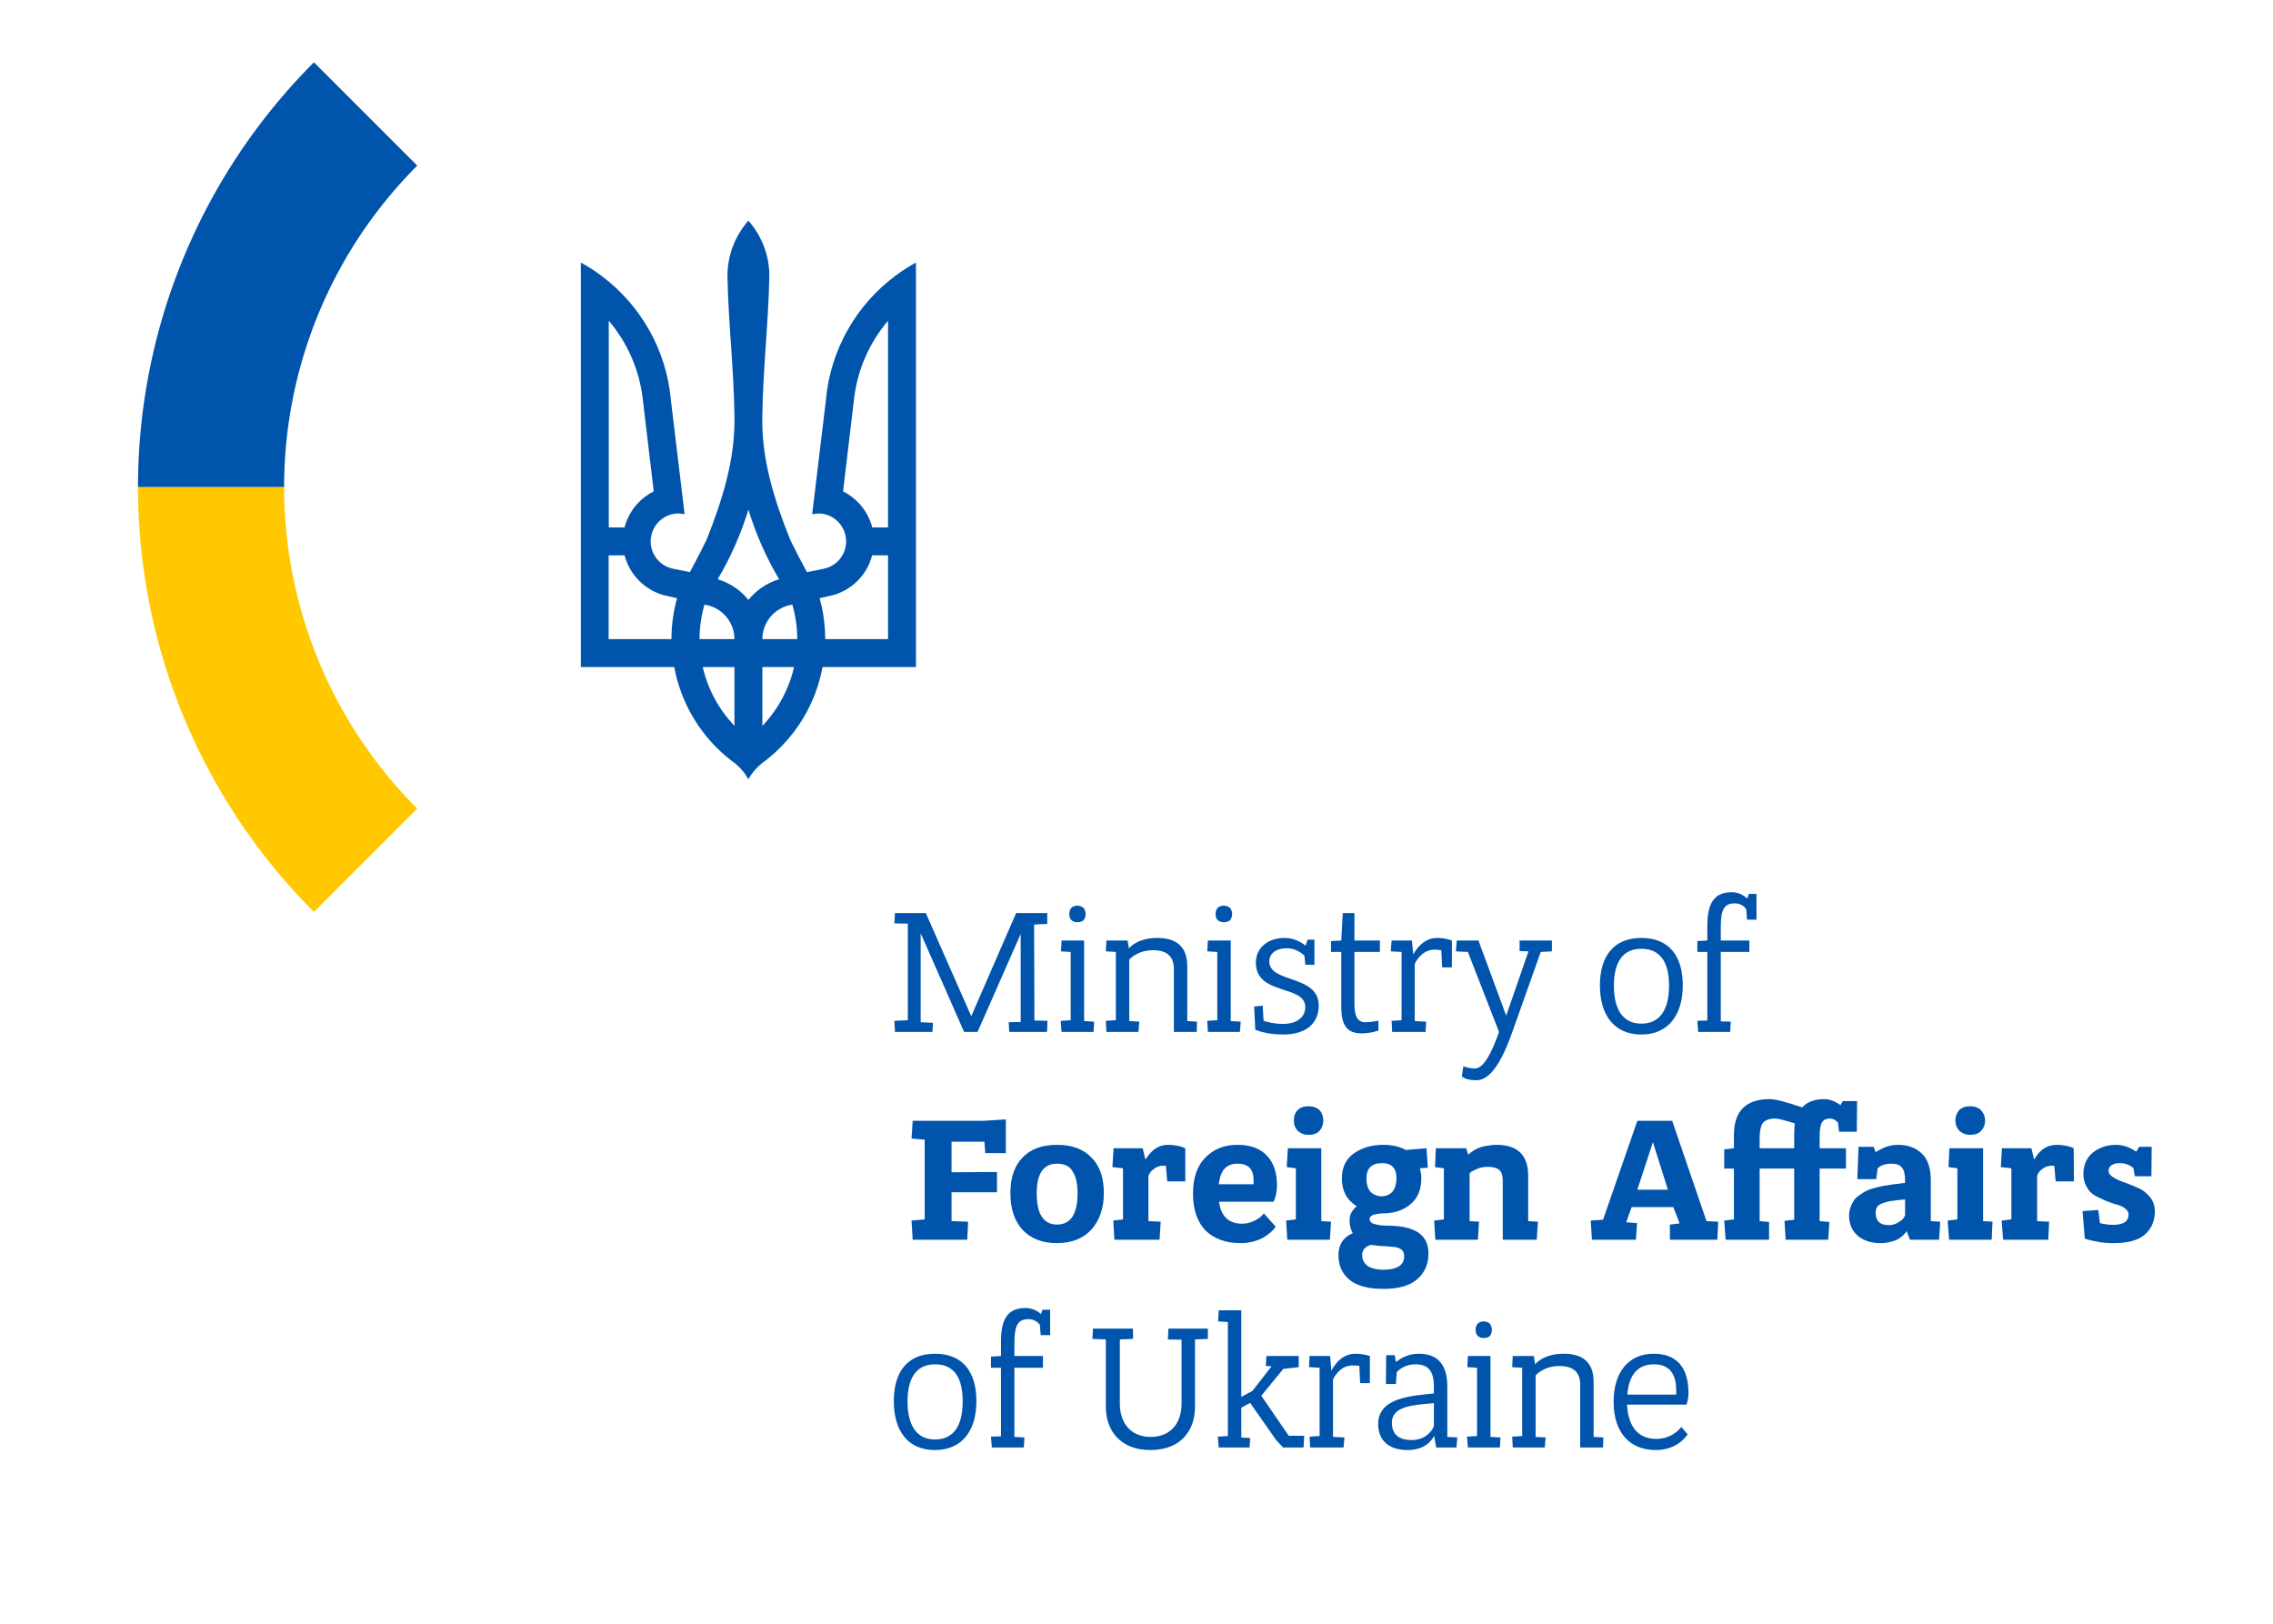
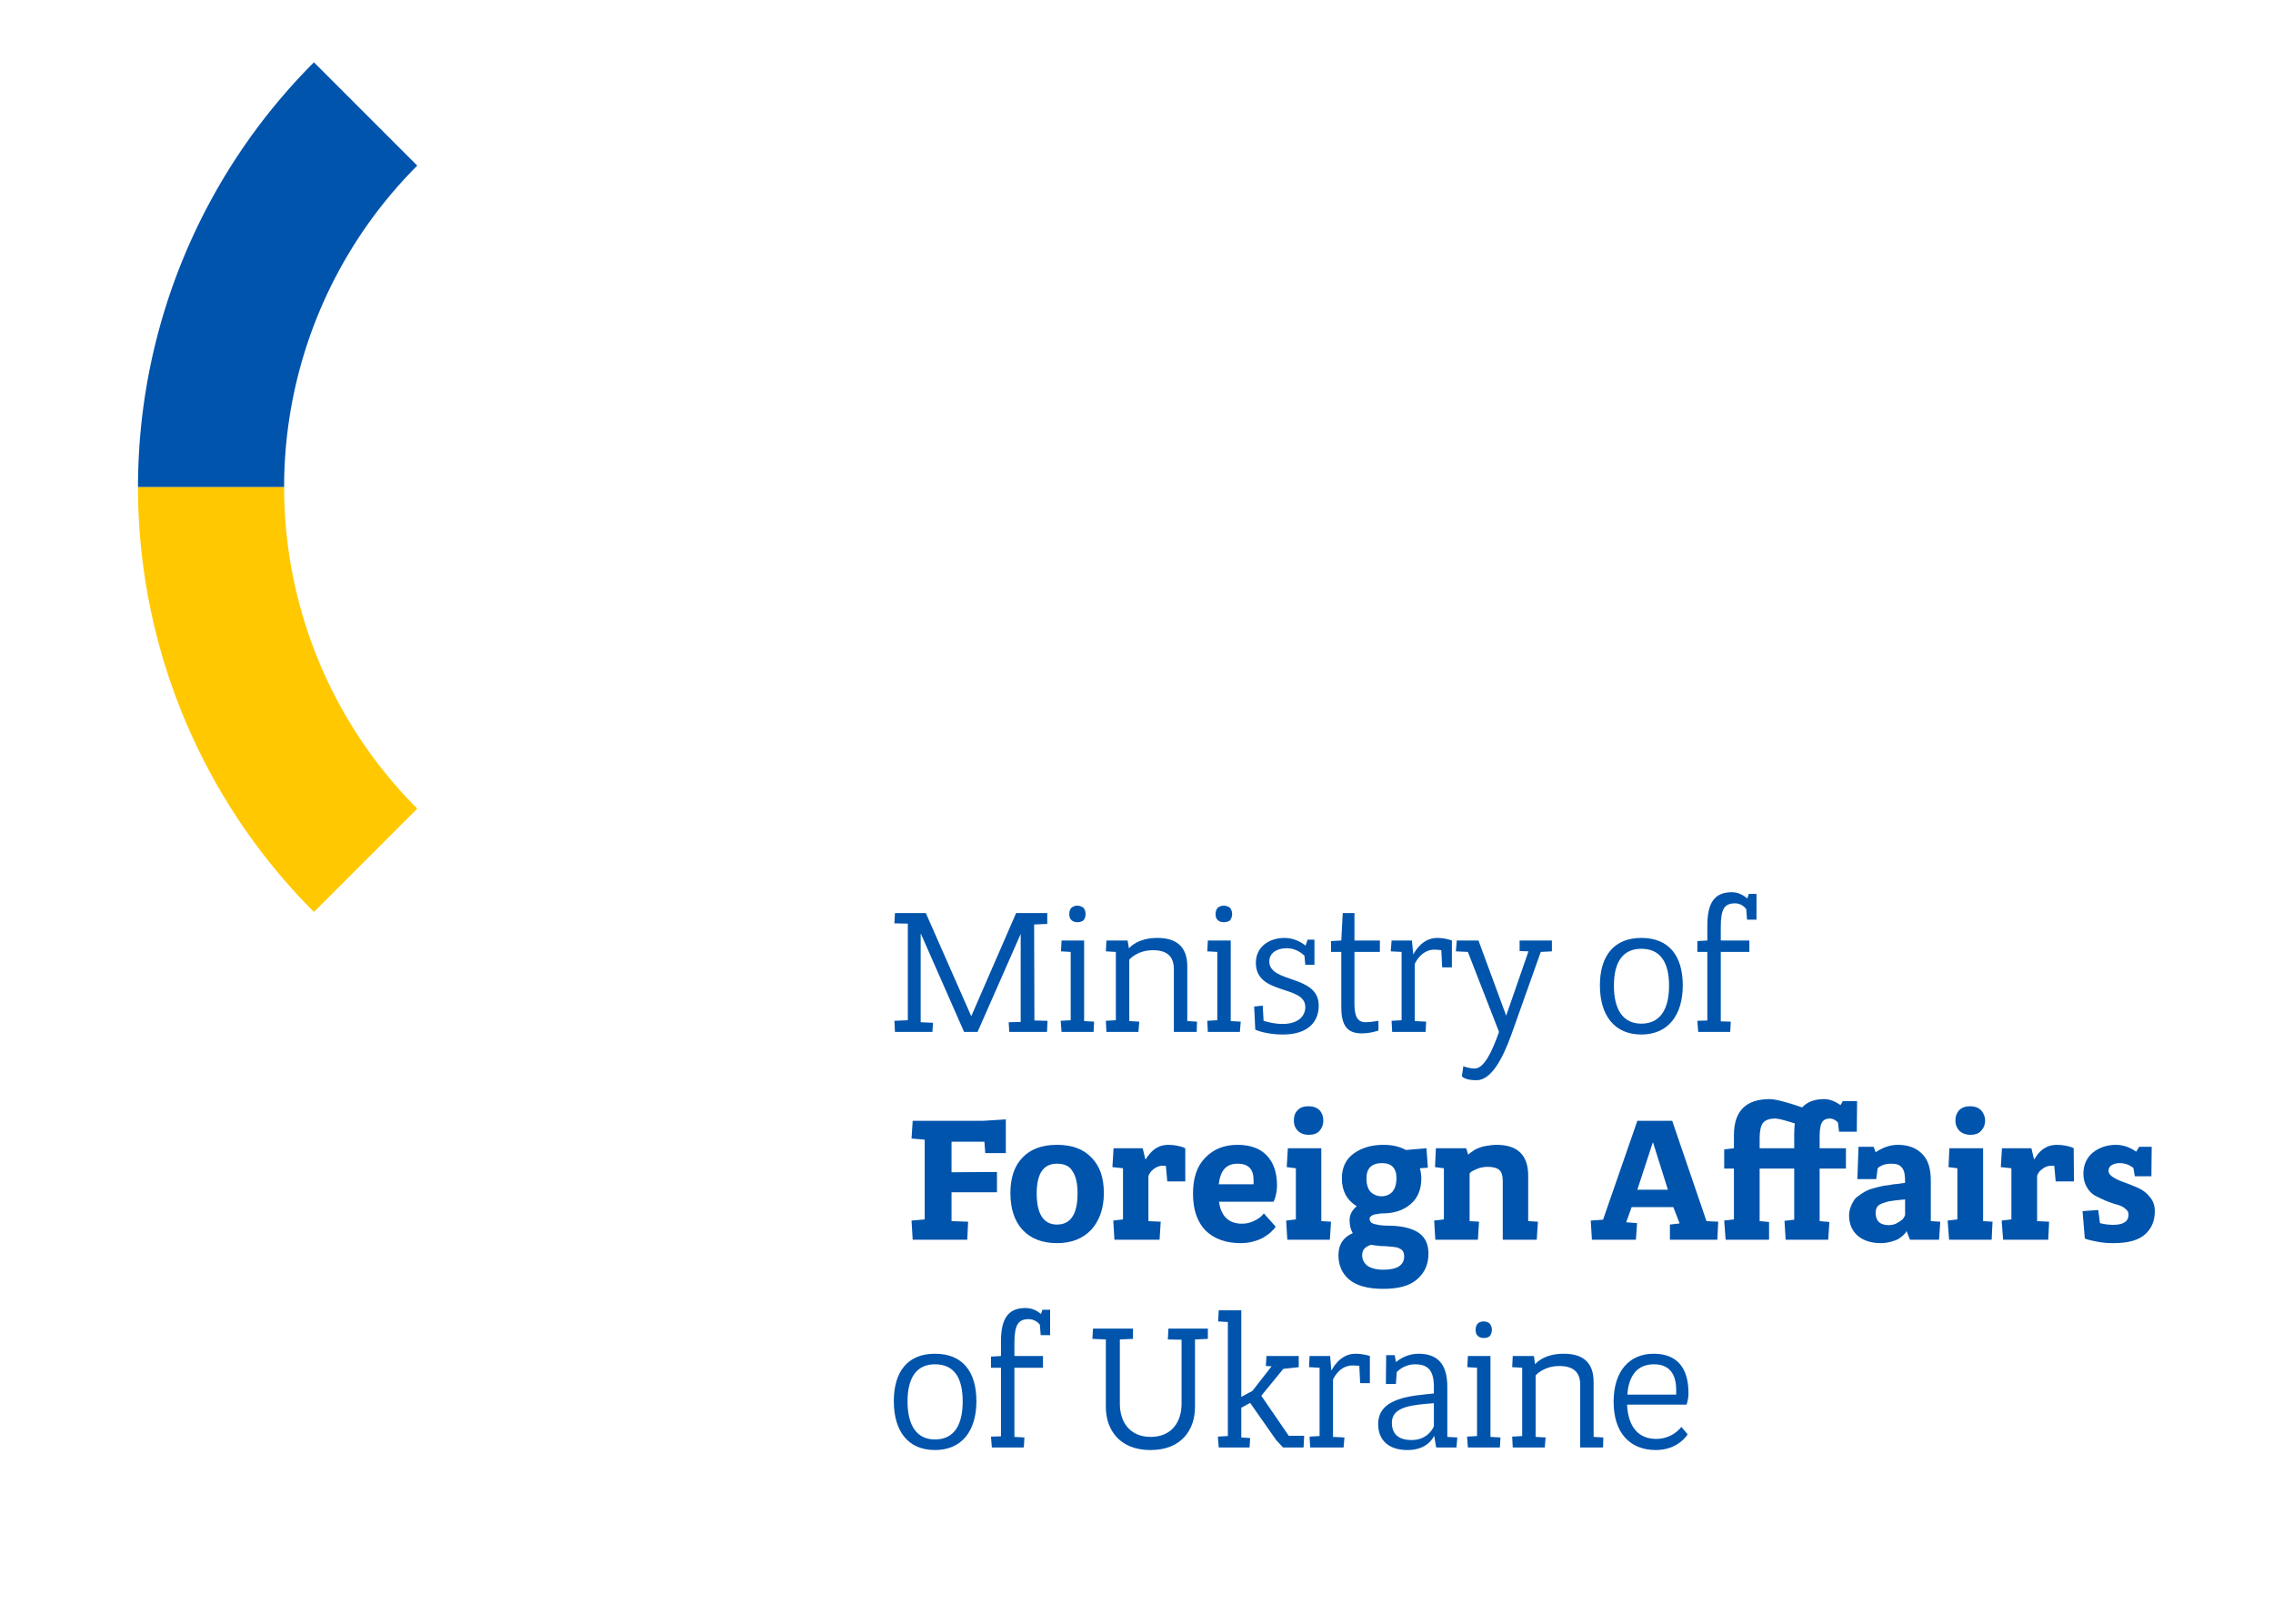
<svg xmlns="http://www.w3.org/2000/svg" version="1.1" width="1400" height="1000">
  <path fill="#0054ac" d="M 175,300 H85 A370,370,0,0,1,193.37,38.37  L 257,102 A280,280,0,0,0,175,300 z" />
  <path fill="#ffc800" d="M 175,300 H85 A370,370,0,0,0,193.37,561.63 L 257,498 A280,280,0,0,1,175,300 z" />
-   <path fill="#0054ac" transform="scale(0.86) translate(415,157)" d="m 121 1 c -9.3 10.6 -15 24.4 -15 39.6 0.6 33.4 4.6 66.7 5 100 0.7 31.1 -8.6 60.3 -19.9 88.8 -3.8 7.9    -7.9 15.6 -12 23.3 l -12 -2.4 c -10.8 -2.2 -17.9 -12.7 -15.7 -23.5 1.9 -9.5 10.2 -16.1 19.5 -16.1 l 4.4 0.5    l -9.8 -81.6 c -3.2 -36.3 -21.9 -68.2 -49.5 -88.9 -4.7 -3.6 -9.8 -6.8 -15 -9.7 v 289.7 h 66.9 c 5 27.1    19.9 50.8 40.9 67 5 3.4 9.2 8 12.2 13.3 3 -5.3 7.2 -9.8 12.2 -13.3 21 -16.2 35.9 -39.9 40.9 -67 h 66.9    v -289.7 c -5.2 2.9 -10.3 6.1 -15 9.7 -27.6 20.7 -46.3 52.6 -49.5 88.9 l -9.8 81.6 l 4.4 -0.5 c 9.3 0    17.6 6.6 19.5 16.1 2.2 10.8 -4.9 21.4 -15.7 23.5 l -12 2.4 c -4.1 -7.7 -8.2 -15.4 -12 -23.3 -11.4 -28.5    -20.7 -57.7 -19.9 -88.8 0.4 -33.4 4.4 -66.7 5 -100 0 -15.2 -5.7 -29 -15 -39.6 z   m -100 71.7 c 12.9 15.2 21.6 34.1 24.2 54.9 l 8 67.3 c -10.2 5.1 -18 14.5 -20.9 25.8 h -11.3 v -148 z   m 200 0 v 148 h -11.3 c -2.9 -11.3 -10.7 -20.7 -20.9 -25.8 l 8 -67.3 c 2.6 -20.8 11.3 -39.7 24.2 -54.9 z   m -100 135.3 c 5.4 17.6 12.8 34.3 22 49.8 -8.7 2.6 -16.3 7.8 -22 14.8 -5.6    -7 -13.2 -12.1 -22 -14.8 9.2 -15.5 16.6 -32.2 22 -49.8 z   m -100 32.7 h 11.3 c 3.6 13.8 14.4 24.7 28 28.5 l 9.6 2.2 c -2.6 9.3 -4 19.1 -4 29.3 h -45 v -60 z   m 188.7 0 h 11.3 v 60 h -45 c 0 -10.1 -1.4 -20 -4 -29.3 l 9.6 -2.2 c 13.7 -3.8 24.5 -14.7 28 -28.5 z   m -120.2 35.3 c 12.1 1.7 21.5 12.1 21.5 24.7 h -25 c 0 -8.6 1.3 -16.8 3.5 -24.7 z   m 63 0 c 2.2 7.8 3.5 16.1 3.5 24.7 h -25 c 0 -12.6 9.4 -23 21.5 -24.7 z   m -64.2 44.7 h 22.7 v 42.1 c -11 -11.6 -19 -26 -22.7 -42.1 z   m 42.7 0 h 22.7 c -3.7 16.1 -11.7 30.6 -22.7 42.1 v -42.1 z" />
  <g transform="scale(1.76)">
    <path fill="#0054ac" d="M 606.1 312.2 C 600 312.2 597.5 315.9 597.5 323.9 L 597.5 329.1 L 594 329.3 L 594 333.1 L 597.5 333.1   L 597.5 357.1 L 594 357.2 L 594.3 361.1 L 605.5 361.1 L 605.7 357.5 L 602.2 357.4 L 602.2 333.1 L 612.2 333.1   L 612.2 329.1 L 602.2 329.1 L 602.2 324.4 C 602.2 318 603.5 316.1 607.2 316.1 C 609.2 316.1 610.5 317.3 611.1 318.1   L 611.4 321.8 L 614.7 321.8 L 614.7 312.8 L 612 312.8 L 611.5 314.4 C 610.4 313.5 608.6 312.2 606.1 312.2   z M 377 316.9 C 376.3 316.9 375.5 317.2 375 317.6 C 374.4 318.2 374.2 319 374.2 319.9 C 374.2 320.7 374.4   321.5 375 322 C 375.5 322.5 376.3 322.7 377.1 322.7 C 377.8 322.7 378.6 322.5 379.1 322.1 C 379.7 321.5   379.9 320.7 379.9 319.9 C 379.9 319 379.7 318.2 379.1 317.6 C 378.5 317.2 377.8 316.9 377 316.9 z M 428.3 316.9   C 427.5 316.9 426.7 317.2 426.2 317.6 C 425.6 318.2 425.4 319 425.4 319.9 C 425.4 320.7 425.6 321.5 426.2 322   C 426.7 322.5 427.6 322.7 428.3 322.7 C 429.1 322.7 429.8 322.5 430.4 322.1 C 430.9 321.5 431.2 320.7 431.2 319.9   C 431.2 319 430.9 318.2 430.4 317.6 C 429.8 317.2 429 316.9 428.3 316.9 z M 313.2 319.5 L 313 323.1   L 317.7 323.2 L 317.7 357 L 313 357.2 L 313.2 361.1 L 326.3 361.1 L 326.5 357.9 L 322.2 357.7 L 322.2 326.8   L 322.3 326.8 L 337.4 361.1 L 342.1 361.1 L 357.2 326.8 L 357.2 326.8 L 357.2 357.6 L 353 357.7 L 353.2 361.1   L 366.4 361.1 L 366.6 357.2 L 362 357.1 L 361.9 323.5 L 366.5 323.3 L 366.5 319.5 L 355.6 319.5 L 339.9 355.6   L 324 319.5 L 313.2 319.5 z M 469.9 319.5 L 469.4 329.1 L 465.8 329.3 L 465.8 333.1 L 469.4 333.1 L 469.4 352.5   C 469.4 359.1 471.7 361.6 476.5 361.6 C 479.9 361.6 482.4 360.6 482.4 360.6 L 482.4 357.2 C 482.4 357.2   479.7 357.7 477.9 357.7 C 475.1 357.7 474 355.7 474 351.3 L 474 333.1 L 482.9 333.1 L 482.9 329.1 L 474 329.1   L 474 319.5 L 469.9 319.5 z M 405 328.2 C 398.3 328.2 395.4 331.4 395.1 331.9 L 394.6 329.1 L 387.2 329.1   L 387 332.9 L 390.5 333.1 L 390.5 357 L 387 357.2 L 387.2 361.1 L 398.4 361.1 L 398.7 357.5 L 395.2 357.3   L 395.2 335.8 C 395.2 335.8 397.9 332.5 403.5 332.5 C 408.1 332.5 410.8 334.4 410.8 339.1 L 410.8 361.1   L 418.8 361.1 L 418.9 357.5 L 415.5 357.3 L 415.5 338.1 C 415.5 331.1 411.5 328.2 405 328.2 z M 449.6 328.2   C 443.9 328.2 439.5 331.5 439.5 336.9 C 439.5 348.4 456.8 344.5 456.8 352.4 C 456.8 355.4 454.5 358.3 448.9 358.3   C 446.1 358.3 443.8 357.7 442.2 357.2 L 441.9 351.9 L 438.9 352.2 L 439.3 360.3 C 439.3 360.3 442.8 362 449 362   C 458 362 461.5 357.3 461.5 351.9 C 461.5 340.9 444.2 344.2 444.2 336.4 C 444.2 333.6 446.7 331.8 450.3 331.8   C 453.5 331.8 455.6 333.6 456.5 334.4 L 456.8 337.6 L 460 337.6 L 460 328.8 L 457.6 328.8 L 456.9 330.9   C 455.4 329.7 452.8 328.2 449.6 328.2 z M 502.9 328.2 C 497.3 328.2 494.6 334 494.6 334 L 494.6 334   L 494.1 329.1 L 487 329.1 L 486.7 332.9 L 490.5 333.1 L 490.5 357 L 487 357.2 L 487.2 361.1 L 498.9 361.1   L 499.1 357.5 L 495.1 357.3 L 495.1 337.3 C 495.1 337.3 497.2 332.3 502 332.3 C 502.9 332.3 503.7 332.4 504.4 332.5   L 504.7 338.5 L 508.1 338.5 L 508.1 329.1 C 508.1 329.1 505.8 328.2 502.9 328.2 z M 574.4 328.2 C 564.9   328.2 559.9 334.4 559.9 344.8 C 559.9 355.2 564.9 362 574.4 362 C 583.8 362 588.9 355.2 588.9 344.8   C 588.9 334.4 584 328.2 574.4 328.2 z M 371.5 329.1 L 371.3 332.9 L 374.7 333.1 L 374.7 357 L 371.2 357.2   L 371.5 361.1 L 382.7 361.1 L 382.9 357.5 L 379.4 357.3 L 379.4 329.1 L 371.5 329.1 z M 422.7 329.1   L 422.5 332.9 L 426 333.1 L 426 357 L 422.5 357.2 L 422.7 361.1 L 433.9 361.1 L 434.2 357.5 L 430.7 357.3   L 430.7 329.1 L 422.7 329.1 z M 509.8 329.1 L 509.5 332.9 L 513.7 333.1 L 524.6 361.1 C 522.1 368.2 519.3   373.9 516.1 373.9 C 514.1 373.9 512.1 373.1 512.1 373.1 L 511.6 376.6 C 511.6 376.6 512.5 378 516.7 378   C 521.7 378 525.7 371 529 361.8 L 539.2 333.1 L 543.1 332.9 L 543.1 329.1 L 531.8 329.1 L 531.8 332.8   L 534.9 332.9 L 527.1 355.4 L 527.1 355.4 L 517.4 329.1 L 509.8 329.1 z M 574.4 332 C 581.1 332 584.1   336.8 584.1 344.9 C 584.1 353 581.1 358.2 574.4 358.2 C 567.8 358.2 564.8 353 564.8 344.9 C 564.8 336.8   567.8 332 574.4 332 z" />
    <path fill="#0054ac" d="M 358.9 457.7 C 352.8 457.7 350.3 461.4 350.3 469.4 L 350.3 474.5 L 346.8 474.7 L 346.8 478.6 L 350.3 478.6   L 350.3 502.6 L 346.8 502.7 L 347.1 506.5 L 358.3 506.5 L 358.5 503 L 355 502.8 L 355 478.6 L 365 478.6   L 365 474.5 L 355 474.5 L 355 469.9 C 355 463.5 356.4 461.6 360 461.6 C 362 461.6 363.3 462.8 363.9 463.5   L 364.2 467.2 L 367.5 467.2 L 367.5 458.3 L 364.8 458.3 L 364.3 459.8 C 363.3 458.9 361.4 457.7 358.9 457.7   z M 426.5 458.5 L 426.3 462.4 L 429.7 462.6 L 429.7 502.5 L 426.2 502.7 L 426.5 506.5 L 437.3 506.5   L 437.5 503.2 L 434.4 503 L 434.4 492.6 L 437.5 490.9 L 446.6 503.9 L 449 506.5 L 456.2 506.5 L 456.4 502.4   L 451 502.4 L 441.4 488.4 L 449.1 479 L 454.5 478.4 L 454.5 474.5 L 443.2 474.5 L 443 478 L 445 478.1   L 438.3 486.7 L 434.4 488.8 L 434.4 458.5 L 426.5 458.5 z M 519.2 462.4 C 518.5 462.4 517.7 462.6 517.2 463.1   C 516.6 463.7 516.4 464.5 516.4 465.3 C 516.4 466.2 516.6 467 517.2 467.5 C 517.7 468 518.5 468.2 519.3 468.2   C 520 468.2 520.8 468 521.3 467.6 C 521.8 467 522.1 466.2 522.1 465.3 C 522.1 464.5 521.8 463.7 521.3 463.1   C 520.7 462.6 520 462.4 519.2 462.4 z M 382.5 464.9 L 382.3 468.5 L 387 468.7 L 387 492.3 C 387 500.4   391.9 507.4 402.6 507.4 C 413.4 507.4 418.2 500.4 418.2 492.3 L 418.2 468.7 L 422.7 468.5 L 422.7 464.9   L 408.9 464.9 L 408.7 468.7 L 413.5 468.8 L 413.5 491.2 C 413.5 497.6 410 502.8 402.7 502.8 C 395.4 502.8   391.9 497.6 391.9 491.2 L 391.9 468.7 L 396.5 468.5 L 396.5 464.9 L 382.5 464.9 z M 327.2 473.7 C 317.7   473.7 312.8 479.9 312.8 490.3 C 312.8 500.7 317.7 507.4 327.2 507.4 C 336.6 507.4 341.7 500.7 341.7 490.3   C 341.7 479.9 336.8 473.7 327.2 473.7 z M 474.3 473.7 C 468.7 473.7 466 479.5 466 479.5 L 465.9 479.5   L 465.5 474.5 L 458.3 474.5 L 458.1 478.4 L 461.8 478.6 L 461.8 502.5 L 458.3 502.7 L 458.5 506.5 L 470.2 506.5   L 470.5 503 L 466.5 502.8 L 466.5 482.7 C 466.5 482.7 468.6 477.8 473.3 477.8 C 474.3 477.8 475 477.9 475.7 477.9   L 476 484 L 479.4 484 L 479.4 474.5 C 479.4 474.5 477.2 473.7 474.3 473.7 z M 496.4 473.7 C 492.7 473.7   490.1 475.4 488.5 476.6 L 488.1 474.2 L 485.1 474.2 L 485 484.3 L 488.5 484.3 L 488.8 480.1 C 489.7 479.2   491.9 477.4 495.2 477.4 C 500 477.4 501.8 479.8 501.8 485.4 L 501.8 487.6 C 494.4 488.4 482.3 488.9 482.3 498.3   C 482.3 504 486 507.4 492.6 507.4 C 499.1 507.4 501.4 503.5 501.9 502.4 L 502.6 506.5 L 509.7 506.5   L 510 503 L 506.5 502.8 L 506.5 485.3 C 506.5 477.2 503 473.7 496.4 473.7 z M 547.2 473.7 C 540.5 473.7   537.6 476.9 537.2 477.4 L 536.8 474.5 L 529.4 474.5 L 529.2 478.4 L 532.7 478.6 L 532.7 502.5 L 529.2 502.7   L 529.4 506.5 L 540.6 506.5 L 540.9 503 L 537.4 502.8 L 537.4 481.3 C 537.4 481.3 540.1 478 545.7 478   C 550.3 478 553 479.9 553 484.5 L 553 506.5 L 561 506.5 L 561.1 503 L 557.7 502.8 L 557.7 483.6 C 557.7   476.5 553.7 473.7 547.2 473.7 z M 578.7 473.7 C 570.3 473.7 564.7 479.7 564.7 490.5 C 564.7 501.5 570.5   507.4 579.5 507.4 C 587.4 507.4 590.6 501.9 590.6 501.9 L 588.4 499.3 C 588.4 499.3 585.5 503.5 579.6 503.5   C 573.6 503.5 569.8 499.6 569.4 491.5 L 590.2 491.5 C 590.2 491.5 590.9 489.8 590.9 487.5 C 590.9 478.2   586.5 473.7 578.7 473.7 z M 513.7 474.5 L 513.5 478.4 L 516.9 478.6 L 516.9 502.5 L 513.4 502.7 L 513.7 506.5   L 524.9 506.5 L 525.1 503 L 521.6 502.8 L 521.6 474.5 L 513.7 474.5 z M 327.2 477.4 C 334 477.4 336.9   482.2 336.9 490.4 C 336.9 498.5 334 503.7 327.2 503.7 C 320.6 503.7 317.6 498.5 317.6 490.4 C 317.6 482.3   320.6 477.4 327.2 477.4 z M 578.8 477.4 C 584 477.4 586.6 480.5 586.6 486.5 C 586.6 487.2 586.6 488 586.6 488   L 569.5 488 C 570 481.3 573 477.4 578.8 477.4 z M 501.8 491 L 501.8 499.1 C 501.6 499.6 499.7 503.9 494 503.9   C 489.4 503.9 487.1 501.8 487.1 497.8 C 487.1 492 494.7 491.6 501.8 491 z " />
    <path fill="#0054ac" d="M 619.3 384.6 C 611 384.6 606.8 388.8 606.8 397.2 L 606.8 401.8 L 603.4 402.2 L 603.4 408.9 L 606.8 408.9   L 606.8 426.7 L 603.4 427.1 L 603.9 433.8 L 619.1 433.8 L 619.1 427.6 L 615.8 427.3 L 615.8 408.9 L 627.9 408.9   L 627.9 426.8 L 624.5 427.2 L 624.9 433.8 L 639.8 433.8 L 640.2 427.6 L 636.8 427.3 L 636.8 408.9 L 646 408.9   L 646 401.8 L 636.8 401.8 L 636.8 397.6 C 636.8 395.2 637.1 393.6 637.6 392.8 C 638.1 391.9 639 391.4 640.4 391.4   C 641.4 391.4 642.4 391.9 643.2 392.8 L 643.6 396 L 649.8 396 L 649.9 385.3 L 644.9 385.3 L 644.1 386.7   C 642.1 385.3 640.2 384.6 638.4 384.6 C 635 384.6 632.4 385.6 630.7 387.5 C 625.1 385.6 621.3 384.6 619.3 384.6   z M 457.9 387.1 C 456.3 387.1 455 387.5 454.1 388.5 C 453.2 389.4 452.8 390.6 452.8 392.1 C 452.8 393.5   453.2 394.7 454.2 395.7 C 455.1 396.6 456.4 397.1 458 397.1 C 459.6 397.1 460.8 396.7 461.7 395.8 C 462.6   394.8 463.1 393.6 463.1 392.1 C 463.1 390.7 462.7 389.5 461.8 388.5 C 460.9 387.6 459.6 387.1 457.9 387.1   z M 689.5 387.1 C 687.9 387.1 686.6 387.5 685.6 388.5 C 684.8 389.4 684.3 390.6 684.3 392.1 C 684.3 393.5   684.8 394.7 685.7 395.7 C 686.7 396.6 688 397.1 689.5 397.1 C 691.1 397.1 692.4 396.7 693.2 395.8 C 694.2   394.8 694.7 393.6 694.7 392.1 C 694.7 390.7 694.2 389.5 693.3 388.5 C 692.4 387.6 691.1 387.1 689.5 387.1   z M 621.3 391.4 C 622.3 391.4 624.6 392 628.1 393.1 C 628 394.1 627.9 395.3 627.9 396.6 L 627.9 401.8   L 615.8 401.8 L 615.8 398.2 C 615.8 395.8 616.2 394 616.9 393 C 617.7 392 619.1 391.4 621.3 391.4 z   M 352 391.7 L 344 392.2 L 319.4 392.2 L 319 398.4 L 323.6 398.8 L 323.6 426.7 L 319 427.1 L 319.4 433.8   L 338.5 433.8 L 338.8 427.5 L 333 427.3 L 333 417.2 L 348.9 417.2 L 348.9 410.1 L 333 410.2 L 333 399.5   L 344.5 399.5 L 344.8 403.5 L 352 403.5 L 352 391.7 z M 573 392.2 L 561 426.8 L 556.7 427.1 L 557.1 433.8   L 572.5 433.8 L 572.9 428 L 569.1 427.7 L 571 422.4 L 585.6 422.4 L 587.8 428.1 L 584.4 428.5 L 584.4 433.8   L 601 433.8 L 601.3 427.5 L 597.2 427.3 L 585.2 392.2 L 573 392.2 z M 578.4 399.8 L 578.5 399.8 L 583.7 416.3   L 573 416.3 L 578.4 399.8 z M 408.8 400.6 C 407.8 400.6 406.8 400.8 405.9 401.1 C 405 401.5 404.3 401.9 403.7 402.4   C 403.2 402.8 402.7 403.3 402.2 403.9 C 401.7 404.5 401.5 404.9 401.3 405.1 C 401.2 405.3 401.1 405.5 401 405.6   L 400.8 405.6 L 399.9 401.8 L 389.7 401.8 L 389.3 408.4 L 393 408.8 L 393 426.7 L 389.6 427.1 L 390 433.8   L 405.8 433.8 L 406.2 427.5 L 401.9 427.3 L 401.9 411.5 C 402.1 411.1 402.2 410.7 402.5 410.4 C 402.7   409.9 403.3 409.4 404.1 408.8 C 405 408.2 406 407.9 407.1 407.9 L 408 407.9 L 408.5 413.4 L 414.8 413.4   L 414.8 401.8 L 414.1 401.5 C 413.7 401.3 412.9 401.1 411.9 400.9 C 410.9 400.7 409.9 400.6 408.8 400.6   z M 719.8 400.6 C 718.7 400.6 717.8 400.8 716.8 401.1 C 715.9 401.5 715.2 401.9 714.6 402.4 C 714.1 402.8   713.6 403.3 713.1 403.9 C 712.7 404.5 712.4 404.9 712.3 405.1 C 712.1 405.3 712 405.5 712 405.6 L 711.8 405.6   L 710.9 401.8 L 700.6 401.8 L 700.2 408.4 L 703.9 408.8 L 703.9 426.7 L 700.5 427.1 L 701 433.8 L 716.8 433.8   L 717.1 427.5 L 712.9 427.3 L 712.9 411.5 C 713 411.1 713.2 410.7 713.4 410.4 C 713.7 409.9 714.2 409.4 715.1 408.8   C 715.9 408.2 716.9 407.9 718 407.9 L 718.9 407.9 L 719.4 413.4 L 725.8 413.4 L 725.7 401.8 L 725.1 401.5   C 724.6 401.3 723.9 401.1 722.9 400.9 C 721.9 400.7 720.9 400.6 719.8 400.6 z M 369.9 400.6 C 364.7 400.6   360.6 402.1 357.8 405.1 C 355 408 353.6 412.1 353.6 417.5 C 353.6 422.9 355 427.2 357.8 430.3 C 360.7   433.4 364.7 435 369.9 435 C 375 435 379 433.4 381.9 430.3 C 384.8 427.1 386.3 422.8 386.3 417.5 C 386.3   412.1 384.9 408 382 405.1 C 379.2 402.1 375.2 400.6 369.9 400.6 z M 433.1 400.6 C 428.4 400.6 424.7 402.1 421.8 405.1   C 418.9 408 417.5 412.2 417.5 417.7 C 417.5 423.3 419 427.6 421.9 430.6 C 424.9 433.5 429 435 434.2 435   C 435.8 435 437.3 434.8 438.7 434.4 C 440.2 434 441.3 433.5 442.2 433 C 443 432.5 443.9 431.9 444.6 431.3   C 445.3 430.6 445.8 430.1 446 429.9 C 446.2 429.6 446.3 429.4 446.4 429.2 L 442.3 424.6 L 441.5 425.5   C 440.9 426.1 440 426.7 438.7 427.3 C 437.4 427.9 436.1 428.2 434.7 428.2 C 430 428.2 427.3 425.6 426.6 420.5   L 445.7 420.5 L 446 419.8 C 446.2 419.4 446.4 418.7 446.6 417.7 C 446.8 416.8 446.9 415.8 446.9 414.8   C 446.9 410.3 445.7 406.8 443.3 404.3 C 441 401.9 437.6 400.6 433.1 400.6 z M 484.1 400.6 C 480.1 400.6   476.6 401.6 473.8 403.6 C 471 405.6 469.6 408.5 469.6 412.4 C 469.6 416.7 471.3 419.9 474.8 422.1 C 473.1   423.5 472.3 425.1 472.3 426.9 C 472.3 428.8 472.7 430.3 473.4 431.5 C 470 433 468.4 435.6 468.4 439.2   C 468.4 442.7 469.6 445.5 472.1 447.7 C 474.7 449.9 478.7 451 484.1 451 C 489.5 451 493.4 449.9 496 447.6   C 498.6 445.3 499.9 442.4 499.9 438.7 C 499.9 435.4 498.8 433 496.5 431.4 C 494.3 429.9 491 429 486.6 428.9   C 484.5 428.9 483 428.8 481.8 428.5 C 480.7 428.3 480 428 479.8 427.7 C 479.5 427.4 479.3 427 479.3 426.5   C 479.3 426.1 479.5 425.8 479.8 425.6 C 480.1 425.3 480.5 425.1 480.9 425 C 481.3 424.9 481.7 424.8 482.2 424.8   C 482.7 424.7 483.1 424.6 483.3 424.6 L 483.8 424.6 C 487.7 424.6 491 423.6 493.6 421.4 C 496.1 419.3   497.4 416.3 497.4 412.4 C 497.4 411.1 497.2 409.9 496.9 408.8 L 499.7 408.6 L 499.2 401.8 L 492 402.4   C 489.8 401.2 487.2 400.6 484.1 400.6 z M 523.7 400.6 C 522.4 400.6 521.2 400.8 520 401 C 518.8 401.2   517.9 401.5 517.2 401.8 C 516.5 402.1 515.9 402.4 515.3 402.9 C 514.7 403.3 514.4 403.5 514.2 403.7   L 513.9 404 L 513.8 404 L 513.1 401.8 L 502.5 401.8 L 502.2 408.4 L 505.3 408.8 L 505.3 426.7 L 501.9 427.1   L 502.3 433.8 L 517.2 433.8 L 517.6 427.5 L 514.3 427.3 L 514.3 410.6 L 514.9 410 C 515.4 409.7 516.2   409.3 517.2 408.9 C 518.3 408.5 519.4 408.3 520.6 408.3 C 522.5 408.3 523.9 408.7 524.7 409.4 C 525.5   410.1 525.9 411.4 525.9 413.1 L 525.9 433.8 L 537.8 433.8 L 538.2 427.5 L 534.8 427.3 L 534.8 411.4   C 534.8 404.2 531.1 400.6 523.7 400.6 z M 664.2 400.6 C 661.5 400.6 658.9 401.5 656.4 403.2 L 655.7 401.3   L 650.4 401.3 L 650 412.6 L 656.6 412.6 L 657.1 408.8 C 658.3 407.7 659.9 407.2 661.9 407.2 C 663.6 407.2   664.9 407.6 665.6 408.6 C 666.4 409.5 666.7 411 666.7 413.3 L 666.7 413.9 C 665.4 414.1 664.5 414.2 663.9 414.3   C 663.3 414.3 662.4 414.4 661 414.7 C 659.7 414.8 658.7 415 658 415.2 C 657.4 415.3 656.4 415.6 655.3 415.9   C 654.2 416.2 653.3 416.6 652.6 417 C 652 417.3 651.3 417.8 650.5 418.4 C 649.7 418.9 649.1 419.5 648.7 420.2   C 648.3 420.8 647.9 421.6 647.6 422.5 C 647.3 423.3 647.1 424.2 647.1 425.3 C 647.1 428.3 648.1 430.6 650.1 432.4   C 652.1 434.1 654.8 435 658.2 435 C 659.5 435 660.7 434.8 661.8 434.5 C 662.9 434.2 663.8 433.9 664.4 433.5   C 665 433.1 665.6 432.7 666.1 432.2 C 666.6 431.7 666.9 431.3 667 431.2 C 667.1 430.9 667.2 430.8 667.2 430.7   L 668.4 433.8 L 678.6 433.8 L 679 427.5 L 675.7 427.3 L 675.7 413.1 C 675.7 408.8 674.7 405.7 672.6 403.7   C 670.6 401.7 667.8 400.6 664.2 400.6 z M 740.5 400.6 C 737.3 400.6 734.5 401.6 732.3 403.4 C 730.2 405.2   729.1 407.7 729.1 410.7 C 729.1 412.5 729.5 414.1 730.3 415.4 C 731 416.7 732 417.7 733.2 418.4 C 734.4   419 735.6 419.6 737 420.2 C 738.3 420.7 739.6 421.2 740.8 421.5 C 742 421.8 743 422.3 743.7 422.9 C 744.5   423.5 744.9 424.1 744.9 425 C 744.9 427.4 743.1 428.6 739.5 428.6 C 738 428.6 736.5 428.4 734.9 428   L 734.3 423.4 L 728.8 423.8 L 729.6 433.4 L 730.8 433.8 C 731.6 434 732.8 434.3 734.5 434.6 C 736.2 434.9   737.9 435 739.7 435 C 744.7 435 748.3 434 750.6 432 C 752.9 430 754.1 427.3 754.1 423.8 C 754.1 421.9   753.5 420.2 752.4 418.9 C 751.3 417.5 749.9 416.4 748.3 415.7 C 746.8 415 745.2 414.4 743.6 413.8 C 742.1   413.3 740.7 412.7 739.6 412 C 738.5 411.3 737.9 410.6 737.9 409.7 C 737.9 408.8 738.3 408.1 739 407.7   C 739.8 407.2 740.7 407 741.8 407 C 743.5 407 745.1 407.5 746.6 408.7 L 747.1 411.6 L 752.9 411.6 L 753 401.3   L 748.6 401.3 L 747.6 403 C 745.3 401.4 742.9 400.6 740.5 400.6 z M 450.7 401.8 L 450.3 408.4 L 453.5 408.8   L 453.5 426.7 L 450.1 427.1 L 450.5 433.8 L 465.4 433.8 L 465.8 427.5 L 462.4 427.3 L 462.4 401.8 L 450.7 401.8   z M 682.2 401.8 L 681.9 408.4 L 685 408.8 L 685 426.7 L 681.6 427.1 L 682.1 433.8 L 697 433.8 L 697.3 427.5   L 694 427.3 L 694 401.8 L 682.2 401.8 z M 483.7 407 C 487 407 488.7 408.8 488.7 412.2 C 488.7 414.3 488.2   415.9 487.3 417 C 486.4 418 485.1 418.6 483.5 418.6 C 481.9 418.6 480.6 418 479.6 417 C 478.7 416 478.2   414.4 478.2 412.4 C 478.2 408.8 480 407 483.7 407 z M 369.9 407.2 C 372.4 407.2 374.3 408 375.3 409.8   C 376.5 411.5 377.1 414.1 377.1 417.6 C 377.1 424.8 374.7 428.5 369.9 428.5 C 365.2 428.5 362.8 424.8 362.8 417.6   C 362.8 410.6 365.2 407.2 369.9 407.2 z M 433.1 407.2 C 436.9 407.2 438.7 409.1 438.7 413 C 438.7 413.4   438.7 413.8 438.7 414.4 L 426.5 414.4 C 426.8 412 427.5 410.1 428.5 409 C 429.6 407.8 431.1 407.2 433.1 407.2   z M 666.7 419.7 L 666.7 425.2 C 666.6 425.5 666.4 425.9 666.1 426.3 C 665.9 426.7 665.2 427.2 664.2 427.8   C 663.3 428.4 662.2 428.7 661 428.7 C 657.9 428.7 656.4 427.2 656.4 424.4 C 656.4 423.5 656.6 422.8 657 422.2   C 657.5 421.6 658.2 421.2 659.3 420.9 C 660.3 420.5 661.3 420.3 662.3 420.2 C 663.3 420 664.8 419.9 666.7 419.7   z M 479.8 435.6 C 480.7 435.7 481.8 435.9 483 436 C 484.3 436 485.4 436.1 486.3 436.2 C 487.2 436.2 488   436.4 488.9 436.5 C 489.7 436.8 490.4 437.1 490.8 437.6 C 491.2 438.1 491.4 438.8 491.4 439.6 C 491.4   442.7 489 444.3 484.1 444.3 C 481.7 444.3 479.8 443.8 478.5 442.9 C 477.3 441.9 476.7 440.7 476.7 439.2   C 476.7 437.4 477.7 436.2 479.8 435.6 z" />
  </g>
</svg>